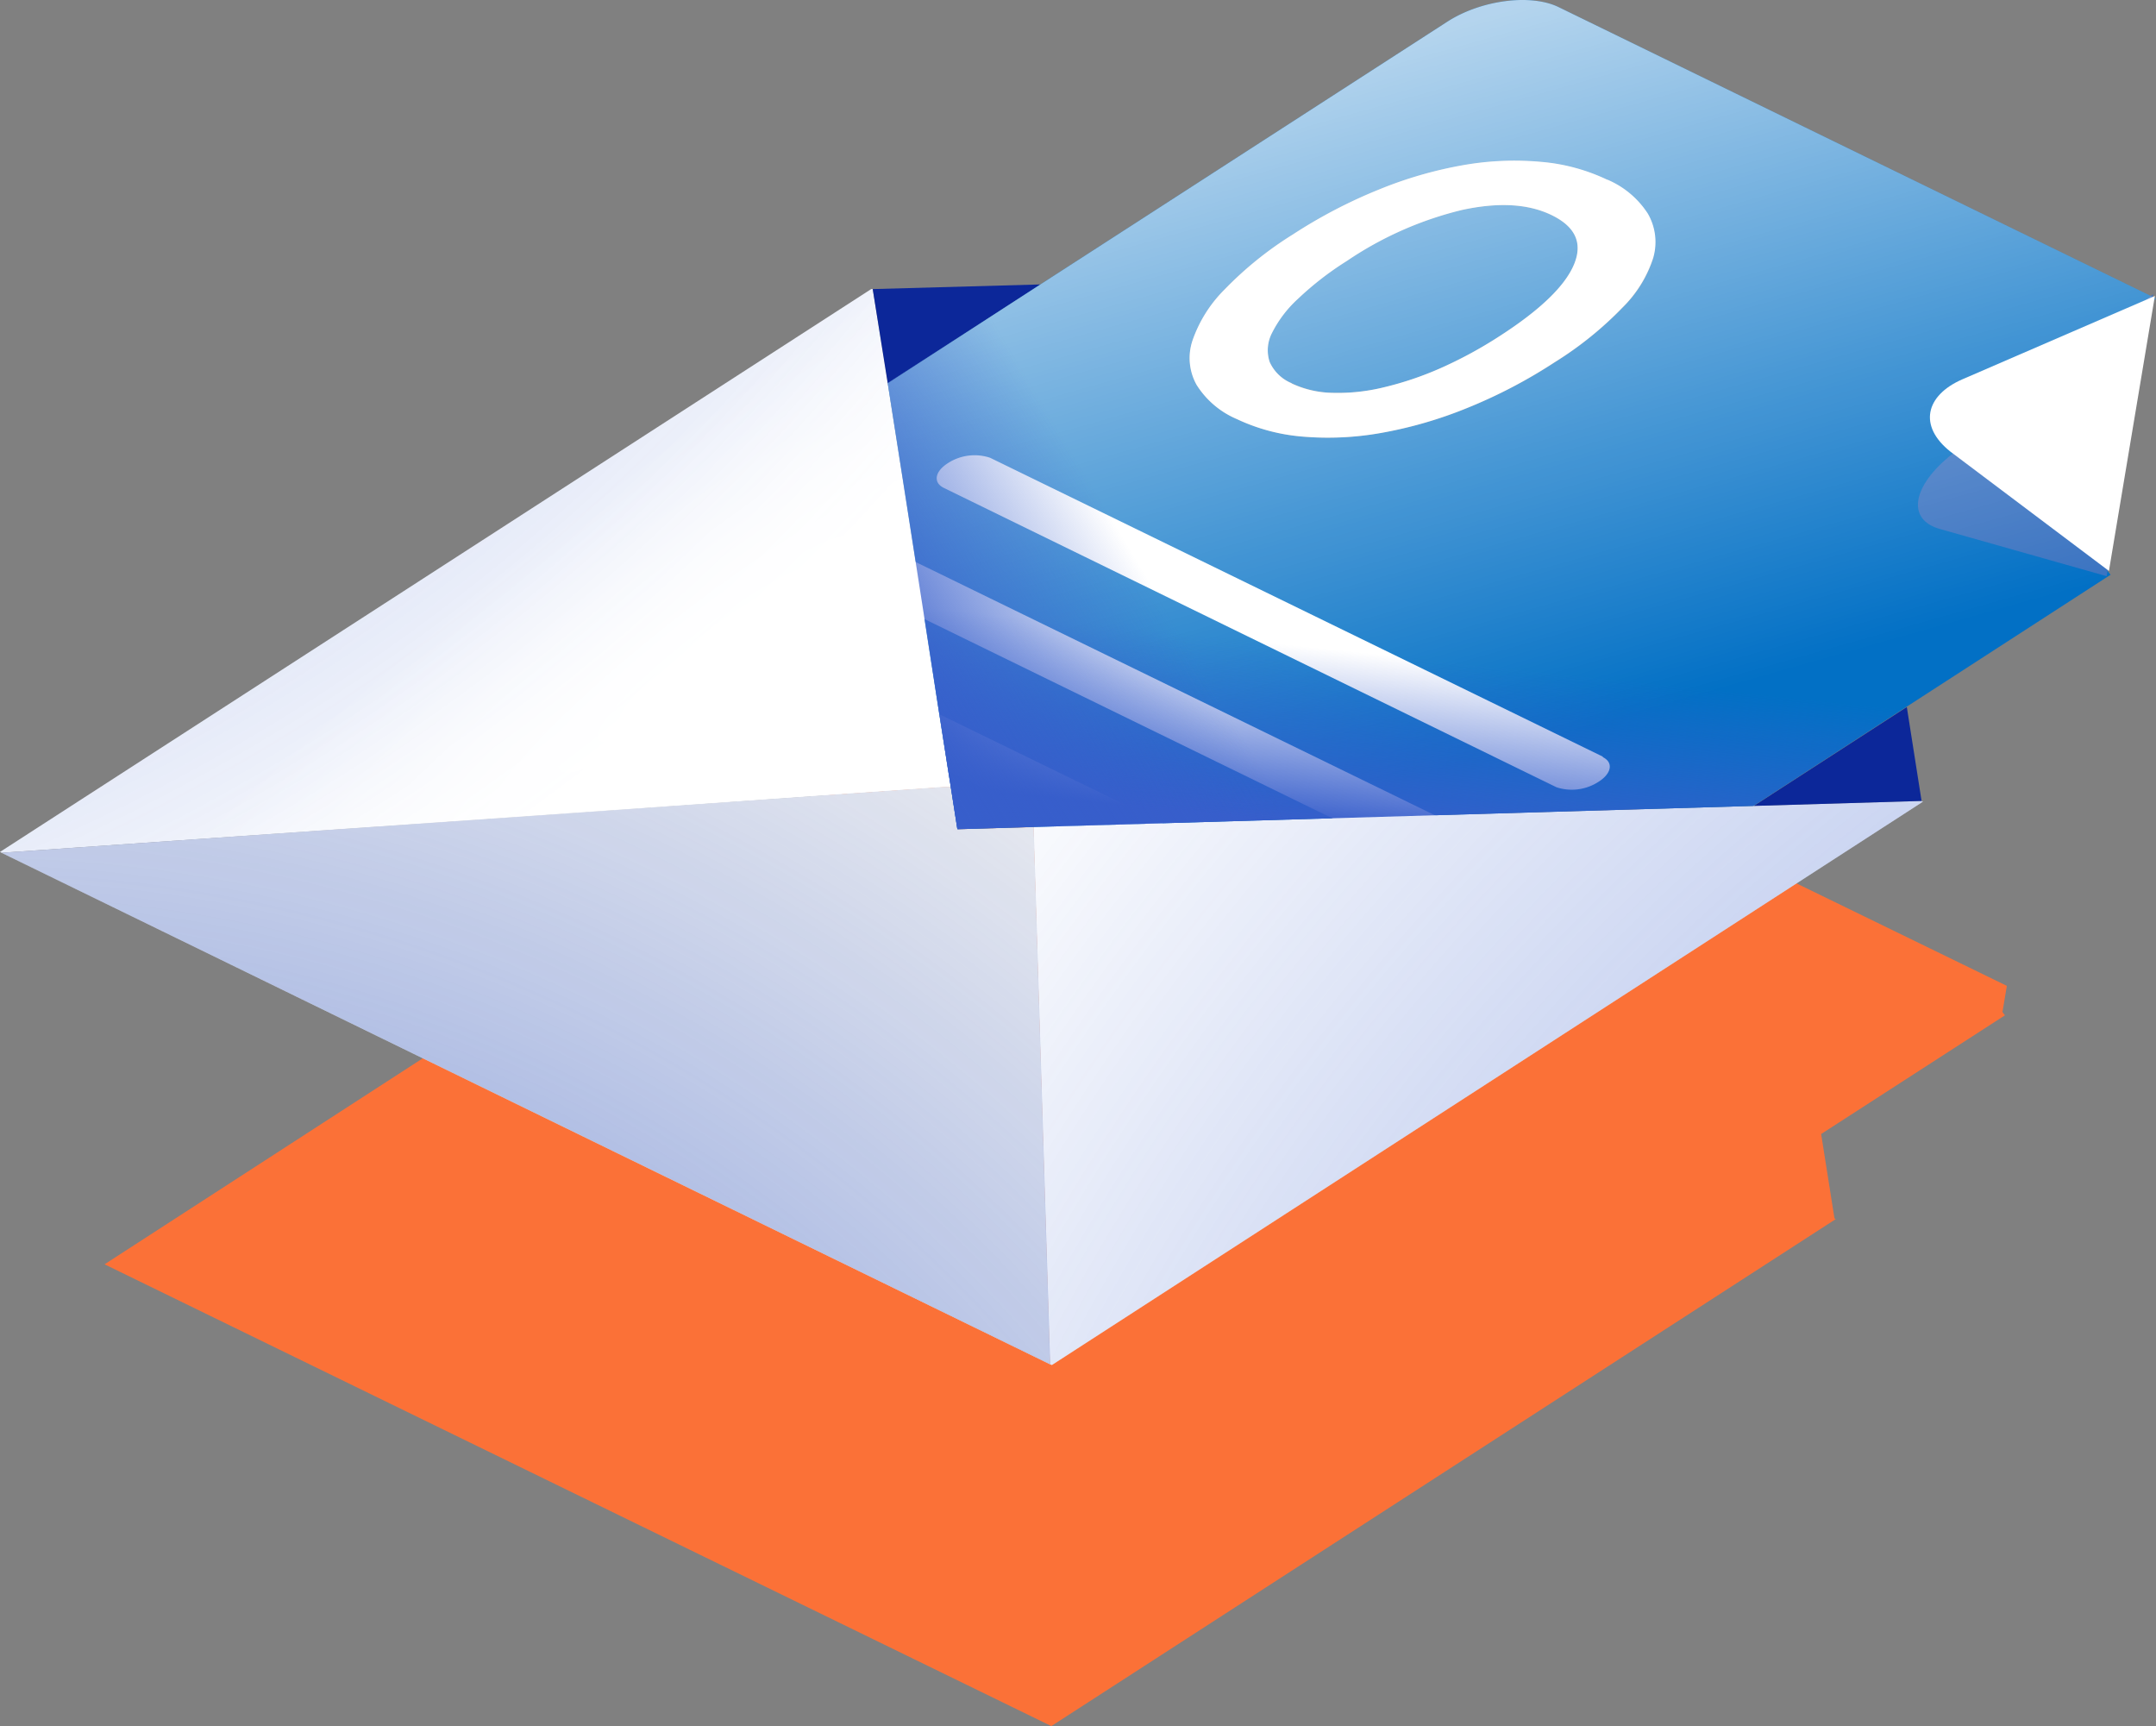
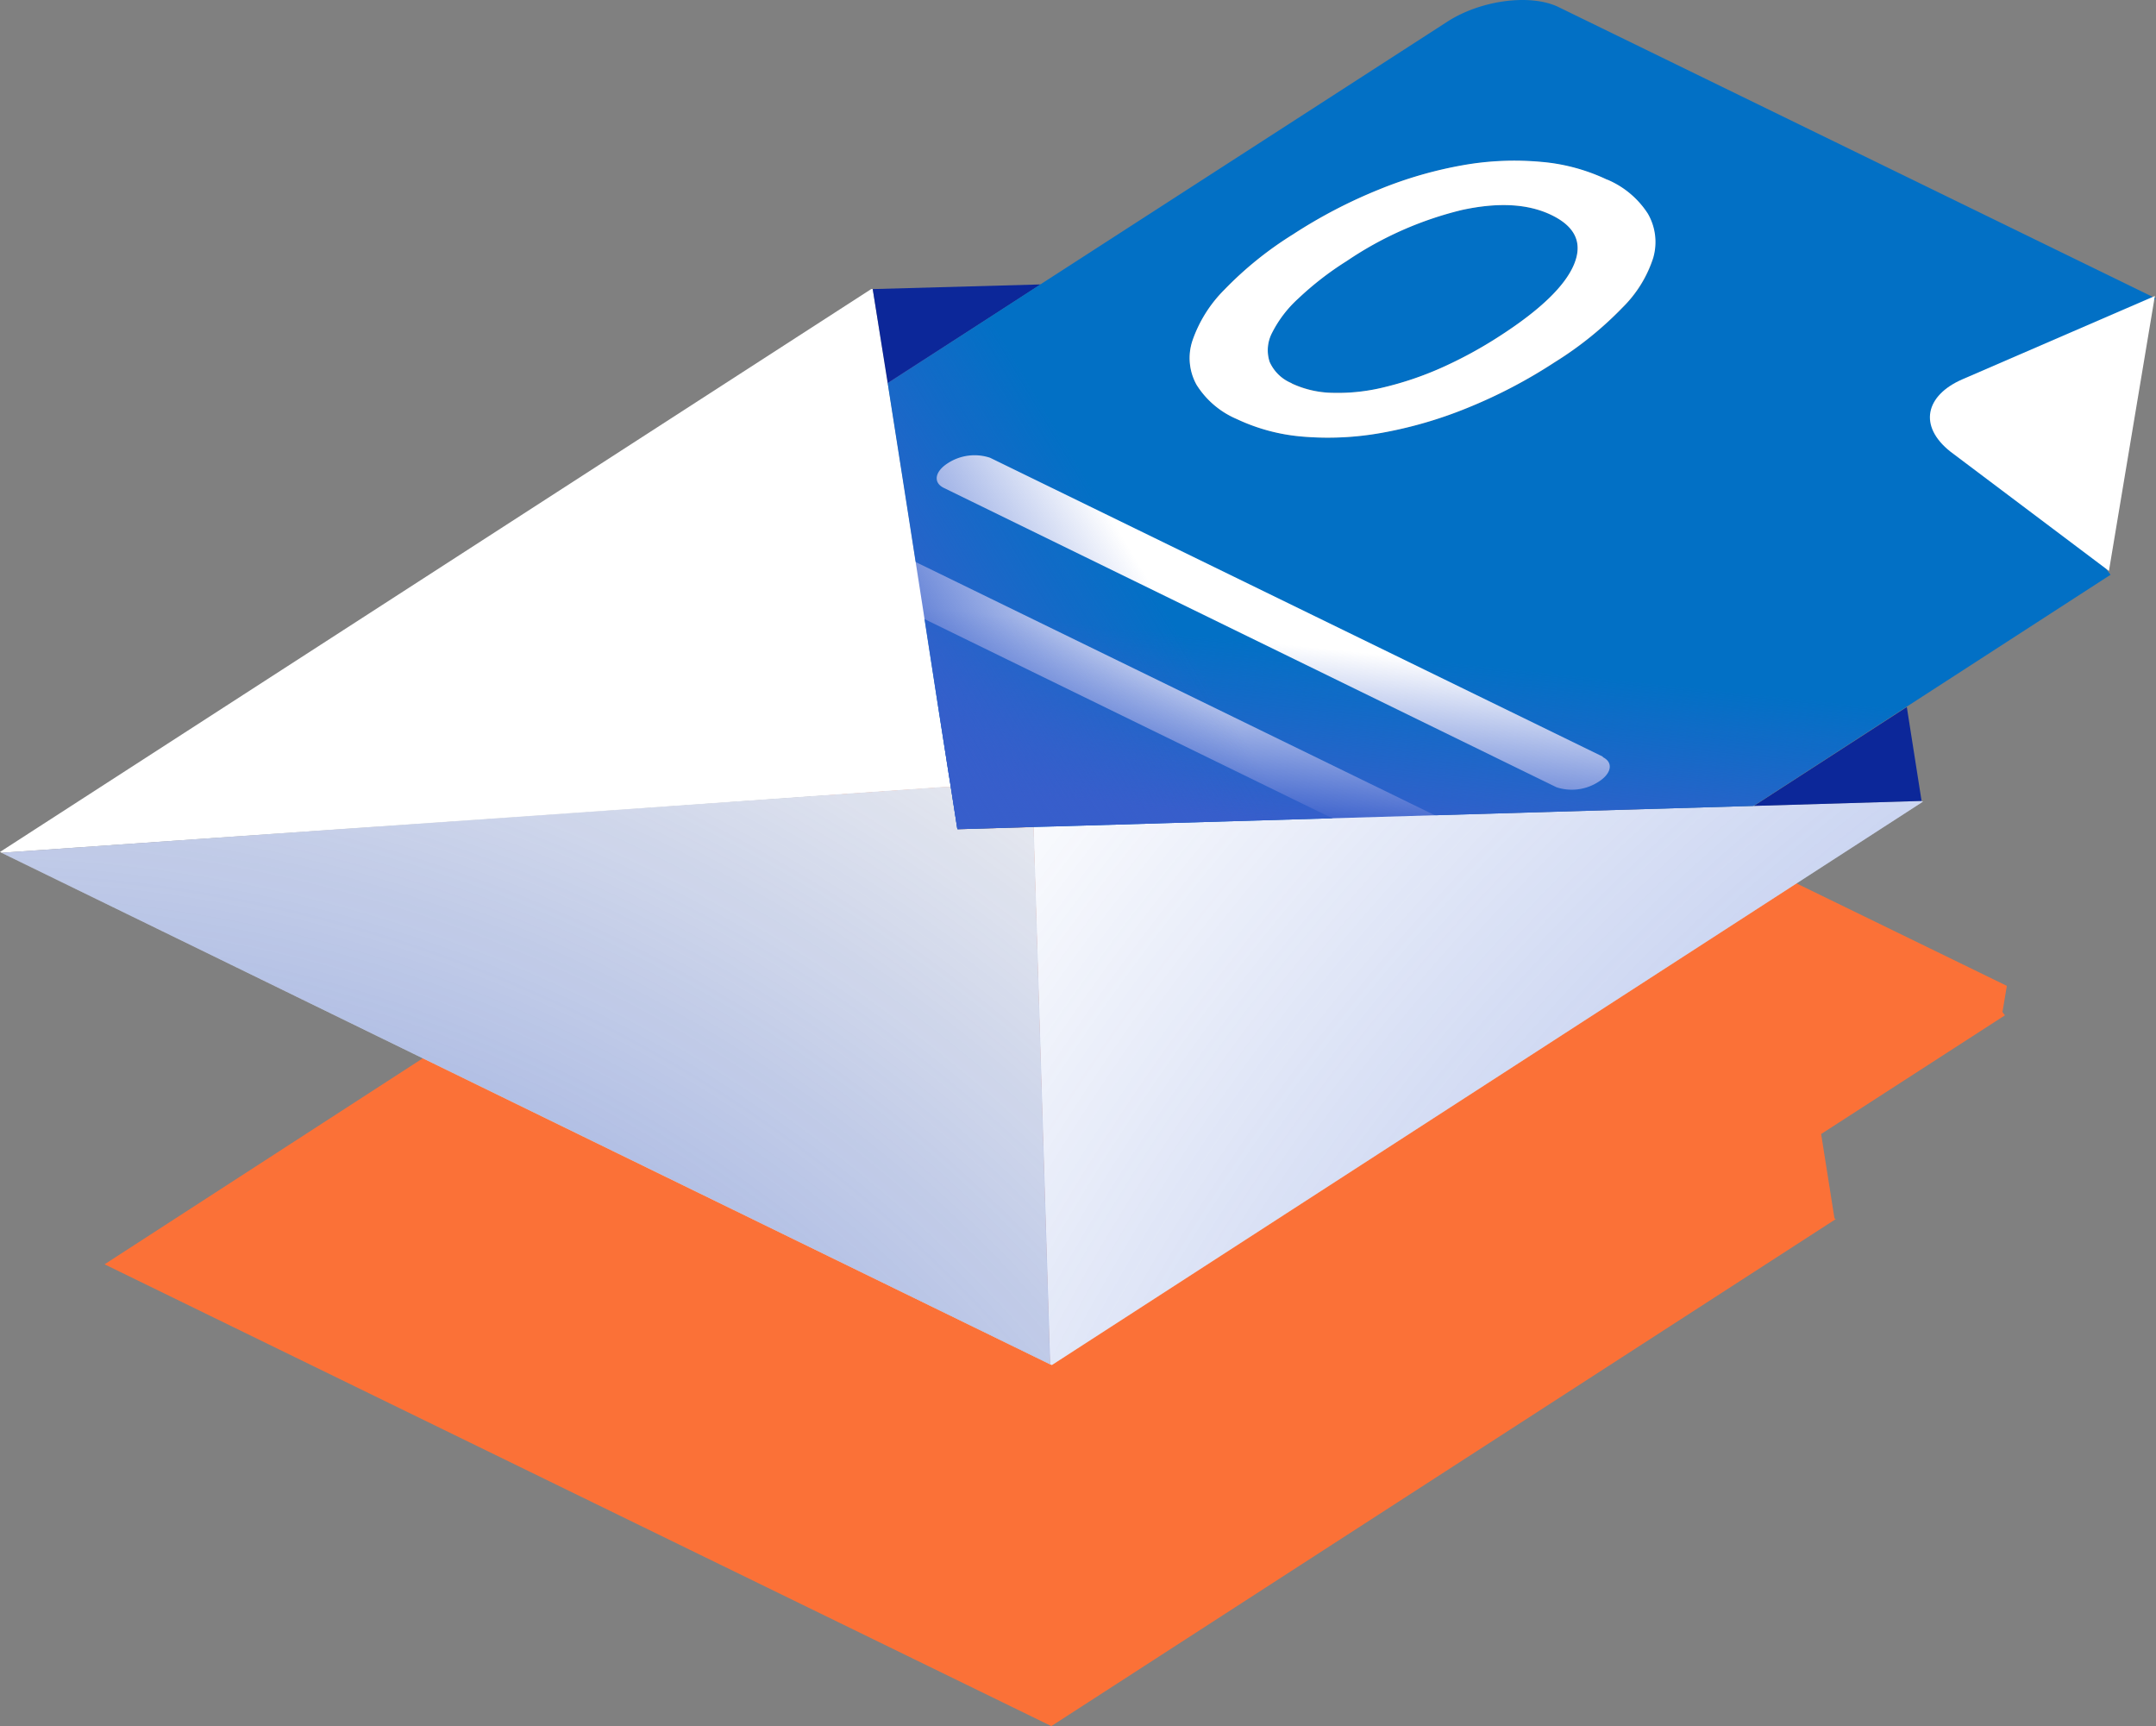
<svg xmlns="http://www.w3.org/2000/svg" xmlns:xlink="http://www.w3.org/1999/xlink" viewBox="0 0 208.87 167.19">
  <rect x="0" y="0" width="208.87" height="167.19" fill="#808080" stroke="none" />
  <defs>
    <style>.cls-1{isolation:isolate;}.cls-2{fill:#fb7137;}.cls-3{fill:#fff;}.cls-4{fill:#f2f2f2;}.cls-5{fill:#0c2799;}.cls-6{fill:#0270c5;}.cls-7{fill:#3a73c1;}.cls-13,.cls-14,.cls-7{mix-blend-mode:multiply;}.cls-8{fill:url(#radial-gradient);}.cls-9{fill:url(#radial-gradient-2);}.cls-10{fill:url(#radial-gradient-3);}.cls-11,.cls-12{mix-blend-mode:overlay;}.cls-11{fill:url(#radial-gradient-4);}.cls-12{opacity:0.7;fill:url(#linear-gradient);}.cls-13{fill:url(#linear-gradient-2);}.cls-14{fill:url(#linear-gradient-3);}</style>
    <radialGradient id="radial-gradient" cx="-2.6" cy="219.05" r="186.91" gradientUnits="userSpaceOnUse">
      <stop offset="0" stop-color="#375ecb" />
      <stop offset="1" stop-color="#375ecb" stop-opacity="0" />
    </radialGradient>
    <radialGradient id="radial-gradient-2" cx="301.11" cy="234.87" r="261.95" xlink:href="#radial-gradient" />
    <radialGradient id="radial-gradient-3" cx="-75.2" cy="-97.29" r="219.52" xlink:href="#radial-gradient" />
    <radialGradient id="radial-gradient-4" cx="68.67" cy="63.22" r="110.25" gradientTransform="translate(129.56 29.68) rotate(142.18) scale(1 0.17)" gradientUnits="userSpaceOnUse">
      <stop offset="0" stop-color="#003b0d" />
      <stop offset="0" stop-color="#fff" />
      <stop offset="1" stop-color="#fff" stop-opacity="0" />
    </radialGradient>
    <linearGradient id="linear-gradient" x1="136.45" y1="3.87" x2="155.19" y2="70.06" gradientUnits="userSpaceOnUse">
      <stop offset="0" stop-color="#fff" />
      <stop offset="1" stop-color="#fff" stop-opacity="0" />
    </linearGradient>
    <linearGradient id="linear-gradient-2" x1="142.41" y1="81.45" x2="144.17" y2="64.46" xlink:href="#radial-gradient" />
    <linearGradient id="linear-gradient-3" x1="87.6" y1="77.61" x2="111.03" y2="63.56" gradientTransform="translate(4.75 -0.05) rotate(0.06)" xlink:href="#radial-gradient" />
  </defs>
  <title>Microsoft Outlook</title>
  <g class="cls-1">
    <g id="Layer_2" data-name="Layer 2">
      <g id="Layer_1-2" data-name="Layer 1">
        <path class="cls-2" d="M193.92,97.92,194,98l.42-2.51L121.19,59.82,100.85,72.94l-.07,0-14.56.43-.14-.07L10.13,122.46,56,144.83l45.71,22.29.14.07,76-49.11-.13-.07-1.29-8.17,17.81-11.5s0,0,0,0l0,0C194.09,98.18,194,98,193.92,97.92Z" />
        <g class="cls-1">
          <path class="cls-3" d="M.15,82.6l101.59,49.55L.15,82.6m186.14-4.95-.15-.07-16.25.48-69.77,2a1.66,1.66,0,0,1,0,.32l1.59,51.72L.15,82.6l91.41-6.36.58,0L86,37.13,84.55,28,84.4,28,0,82.52l101.9,49.7,84.39-54.57" />
          <polyline class="cls-4" points="101.74 132.15 0.15 82.6 101.74 132.15" />
          <path class="cls-5" d="M100.8,27.55,84.55,28,86,37.13l6.16,39.08L86,37.13l14.82-9.58m83.91,40.93-14.82,9.58-69.77,2,69.77-2,16.25-.48-1.43-9.1" />
          <path class="cls-4" d="M92.14,76.21l-.58,0L.15,82.6l101.59,49.55-1.59-51.72a1.66,1.66,0,0,0,0-.32l-7.33.21-.65-4.11" />
          <path class="cls-6" d="M151,.69c-2.71-1.32-7.54-.69-10.8,1.42L100.79,27.55,86,37.13,91,69.2l.87,5.52.24,1.5.64,4.1,7.33-.22,2.67-.07,9.87-.29,57.24-1.68,14.81-9.58,19.8-12.81c-2-2.49-2.37-6.11-2.21-10,.15-3.65,1.64-6.86,2.61-10.32a11.36,11.36,0,0,1,4-6.44Zm9.19,24.22a11.74,11.74,0,0,1-3,4.89,34.83,34.83,0,0,1-6.56,5.29,49.68,49.68,0,0,1-8.49,4.43,40.59,40.59,0,0,1-8.3,2.4,28.89,28.89,0,0,1-7.62.37,18.39,18.39,0,0,1-6.39-1.7,8.63,8.63,0,0,1-3.9-3.31,5.32,5.32,0,0,1-.4-4.28,13.06,13.06,0,0,1,3.09-4.95,34.5,34.5,0,0,1,6.65-5.34,47.61,47.61,0,0,1,8.41-4.38A39.27,39.27,0,0,1,141.83,16a28.55,28.55,0,0,1,7.49-.3,18.47,18.47,0,0,1,6.37,1.72,8.62,8.62,0,0,1,3.91,3.29A5.37,5.37,0,0,1,160.14,24.91Z" />
          <path class="cls-3" d="M155.28,73.29,95.92,44.34a4.75,4.75,0,0,0-4.12.54c-1.24.8-1.41,1.86-.38,2.37l59.36,29a4.75,4.75,0,0,0,4.12-.55c1.24-.8,1.41-1.86.38-2.36" />
          <path class="cls-3" d="M143.28,81.05,83.92,52.1a4.78,4.78,0,0,0-4.12.54c-1.24.81-1.41,1.87-.38,2.37L138.78,84a4.78,4.78,0,0,0,4.12-.54c1.24-.81,1.41-1.87.38-2.37" />
-           <polygon class="cls-3" points="112.66 79.74 102.79 80.03 91.91 74.72 91.04 69.2 112.66 79.74" />
          <path class="cls-6" d="M150.34,20.85c-2.28-1.12-5.19-1.28-8.73-.51a34.22,34.22,0,0,0-11.13,4.93,30.22,30.22,0,0,0-4.73,3.66,11.46,11.46,0,0,0-2.53,3.32,3.63,3.63,0,0,0-.23,2.8,4,4,0,0,0,2.17,2.08,9.71,9.71,0,0,0,4,.92,18.7,18.7,0,0,0,4.89-.52,31.83,31.83,0,0,0,5.52-1.87,41.35,41.35,0,0,0,5.79-3.15q5.82-3.76,7.13-6.88T150.34,20.85Z" />
          <path class="cls-3" d="M125.16,37.13A4,4,0,0,1,123,35.05a3.63,3.63,0,0,1,.23-2.8,11.46,11.46,0,0,1,2.53-3.32,30.22,30.22,0,0,1,4.73-3.66,34.22,34.22,0,0,1,11.13-4.93c3.54-.77,6.45-.61,8.73.51s3,2.71,2.13,4.78-3.25,4.37-7.13,6.88a41.35,41.35,0,0,1-5.79,3.15A31.83,31.83,0,0,1,134,37.53a18.7,18.7,0,0,1-4.89.52,9.71,9.71,0,0,1-4-.92M155.69,17.4a18.41,18.41,0,0,0-6.36-1.72,28.52,28.52,0,0,0-7.49.3,39.61,39.61,0,0,0-8.18,2.35,48.67,48.67,0,0,0-8.41,4.38,34.62,34.62,0,0,0-6.63,5.35,12.88,12.88,0,0,0-3.1,4.94,5.33,5.33,0,0,0,.4,4.27,8.52,8.52,0,0,0,3.9,3.32,18.39,18.39,0,0,0,6.39,1.7,29.32,29.32,0,0,0,7.62-.36,41.09,41.09,0,0,0,8.3-2.41,49,49,0,0,0,8.49-4.44,34.06,34.06,0,0,0,6.56-5.29,11.9,11.9,0,0,0,3-4.88,5.49,5.49,0,0,0-.54-4.22,8.71,8.71,0,0,0-3.92-3.29" />
        </g>
-         <path class="cls-7" d="M208.58,28.5,189.1,44c-3.87,3.07-4.41,6.32-1.19,7.23l16.18,4.58,4.49-27.27" />
        <path class="cls-3" d="M208.76,28.67l-18.67,8.08c-3.54,1.55-4.28,4.51-1.13,7l15.35,11.55Z" />
        <path class="cls-8" d="M92.14,76.21l-.58,0L.15,82.6l101.59,49.55-1.59-51.72a1.66,1.66,0,0,0,0-.32l-7.33.21-.65-4.11" />
        <path class="cls-9" d="M.15,82.6l101.59,49.55L.15,82.6m186.14-4.95-.15-.07-16.25.48-69.77,2a1.66,1.66,0,0,1,0,.32l1.59,51.72L.15,82.6l91.41-6.36.58,0L86,37.13,84.55,28,84.4,28,0,82.52l101.9,49.7,84.39-54.57" />
-         <path class="cls-10" d="M.15,82.6l101.59,49.55L.15,82.6m186.14-4.95-.15-.07-16.25.48-69.77,2a1.66,1.66,0,0,1,0,.32l1.59,51.72L.15,82.6l91.41-6.36.58,0L86,37.13,84.55,28,84.4,28,0,82.52l101.9,49.7,84.39-54.57" />
        <path class="cls-11" d="M.15,82.6l101.59,49.55L.15,82.6m186.14-4.95-.15-.07-16.25.48-69.77,2a1.66,1.66,0,0,1,0,.32l1.59,51.72L.15,82.6l91.41-6.36.58,0L86,37.13,84.55,28,84.4,28,0,82.52l101.9,49.7,84.39-54.57" />
-         <path class="cls-12" d="M151,.69c-2.71-1.32-7.54-.69-10.8,1.42L100.79,27.55,86,37.13,91,69.2l.87,5.52.24,1.5.64,4.1,7.33-.22,2.67-.07,9.87-.29,57.24-1.68,14.81-9.58,19.8-12.81c-2-2.49-2.37-6.11-2.21-10,.15-3.65,1.64-6.86,2.61-10.32a11.36,11.36,0,0,1,4-6.44Z" />
        <path class="cls-13" d="M151,.69c-2.71-1.32-7.54-.69-10.8,1.42L100.79,27.55,86,37.13,91,69.2l.87,5.52.24,1.5.64,4.1,7.33-.22,2.67-.07,9.87-.29,57.24-1.68,14.81-9.58,19.8-12.81c-2-2.49-2.37-6.11-2.21-10,.15-3.65,1.64-6.86,2.61-10.32a11.36,11.36,0,0,1,4-6.44Z" />
        <path class="cls-14" d="M151,.7c-2.72-1.33-7.55-.7-10.81,1.41l-39.38,25.4L86,37.07l5,32.07.86,5.52.24,1.5.64,4.11,7.33-.22,2.67-.07,9.87-.28,57.24-1.62,14.82-9.56L204.5,55.73c-2-2.49-2.37-6.12-2.21-10,.16-3.65,1.65-6.85,2.62-10.31a11.37,11.37,0,0,1,4-6.44Z" />
      </g>
    </g>
  </g>
</svg>